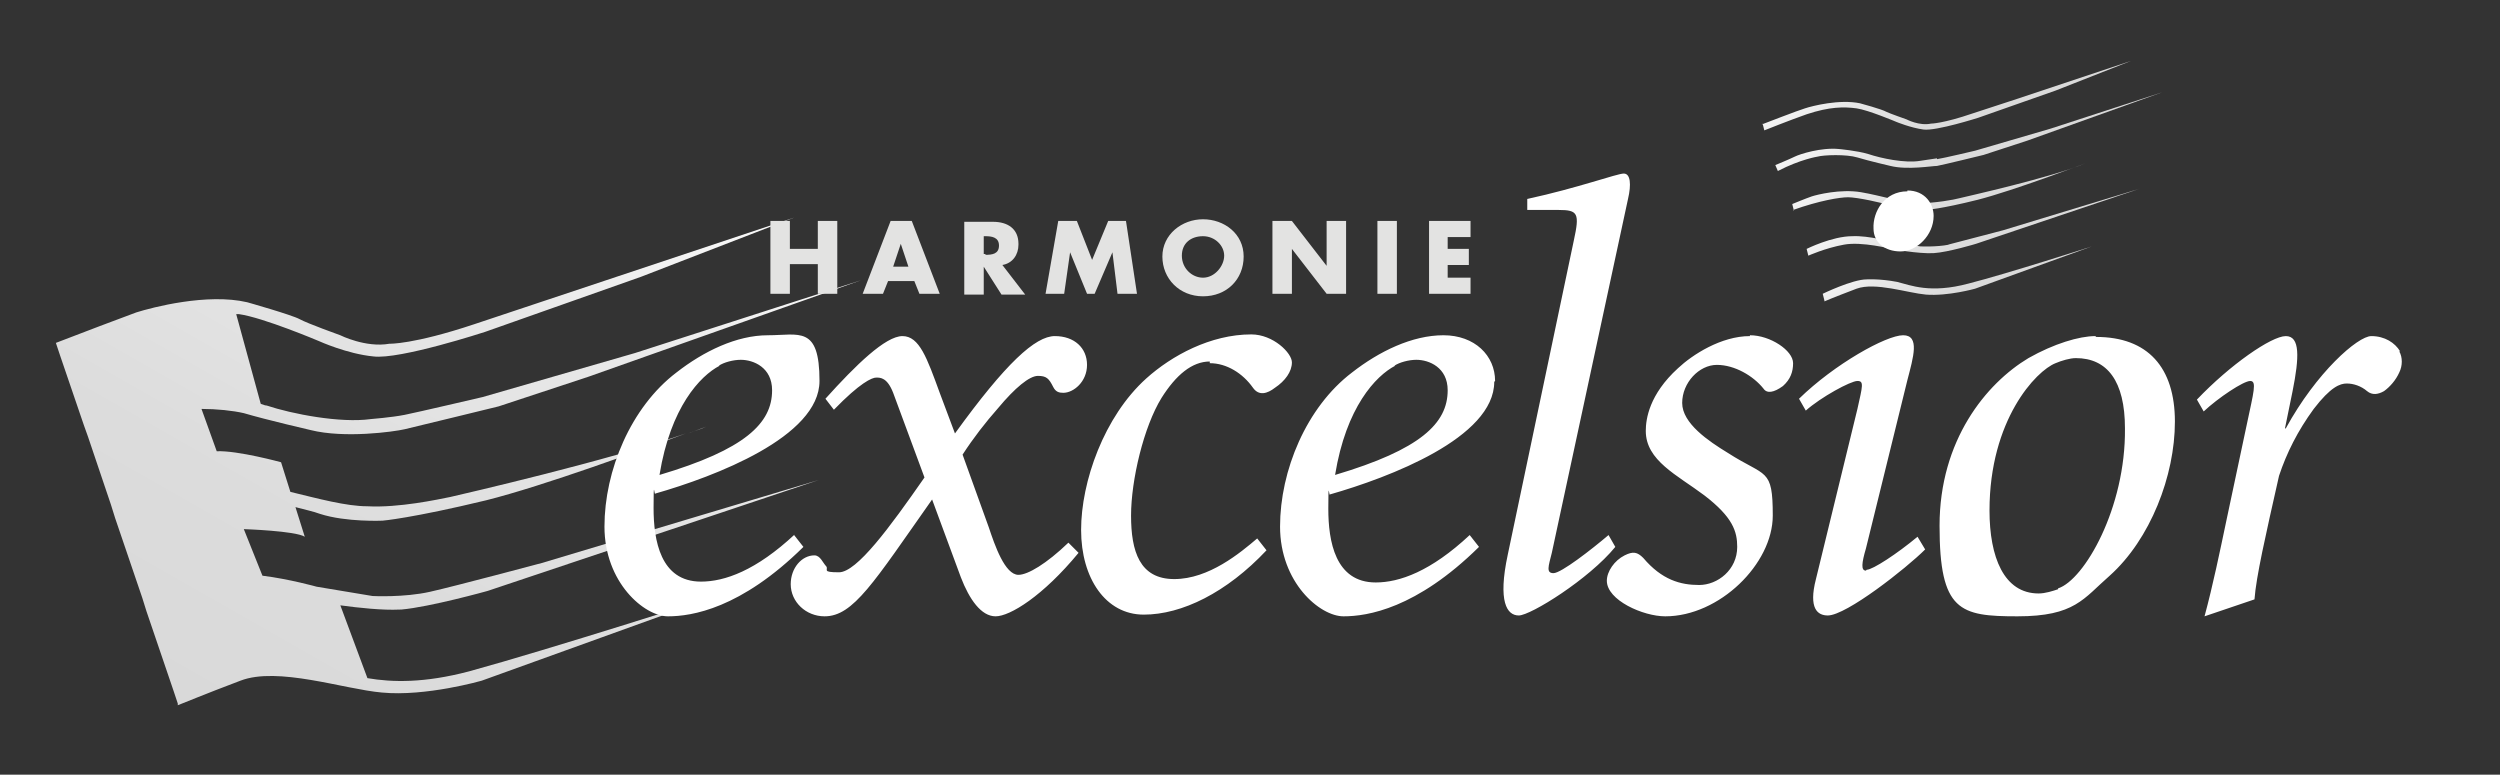
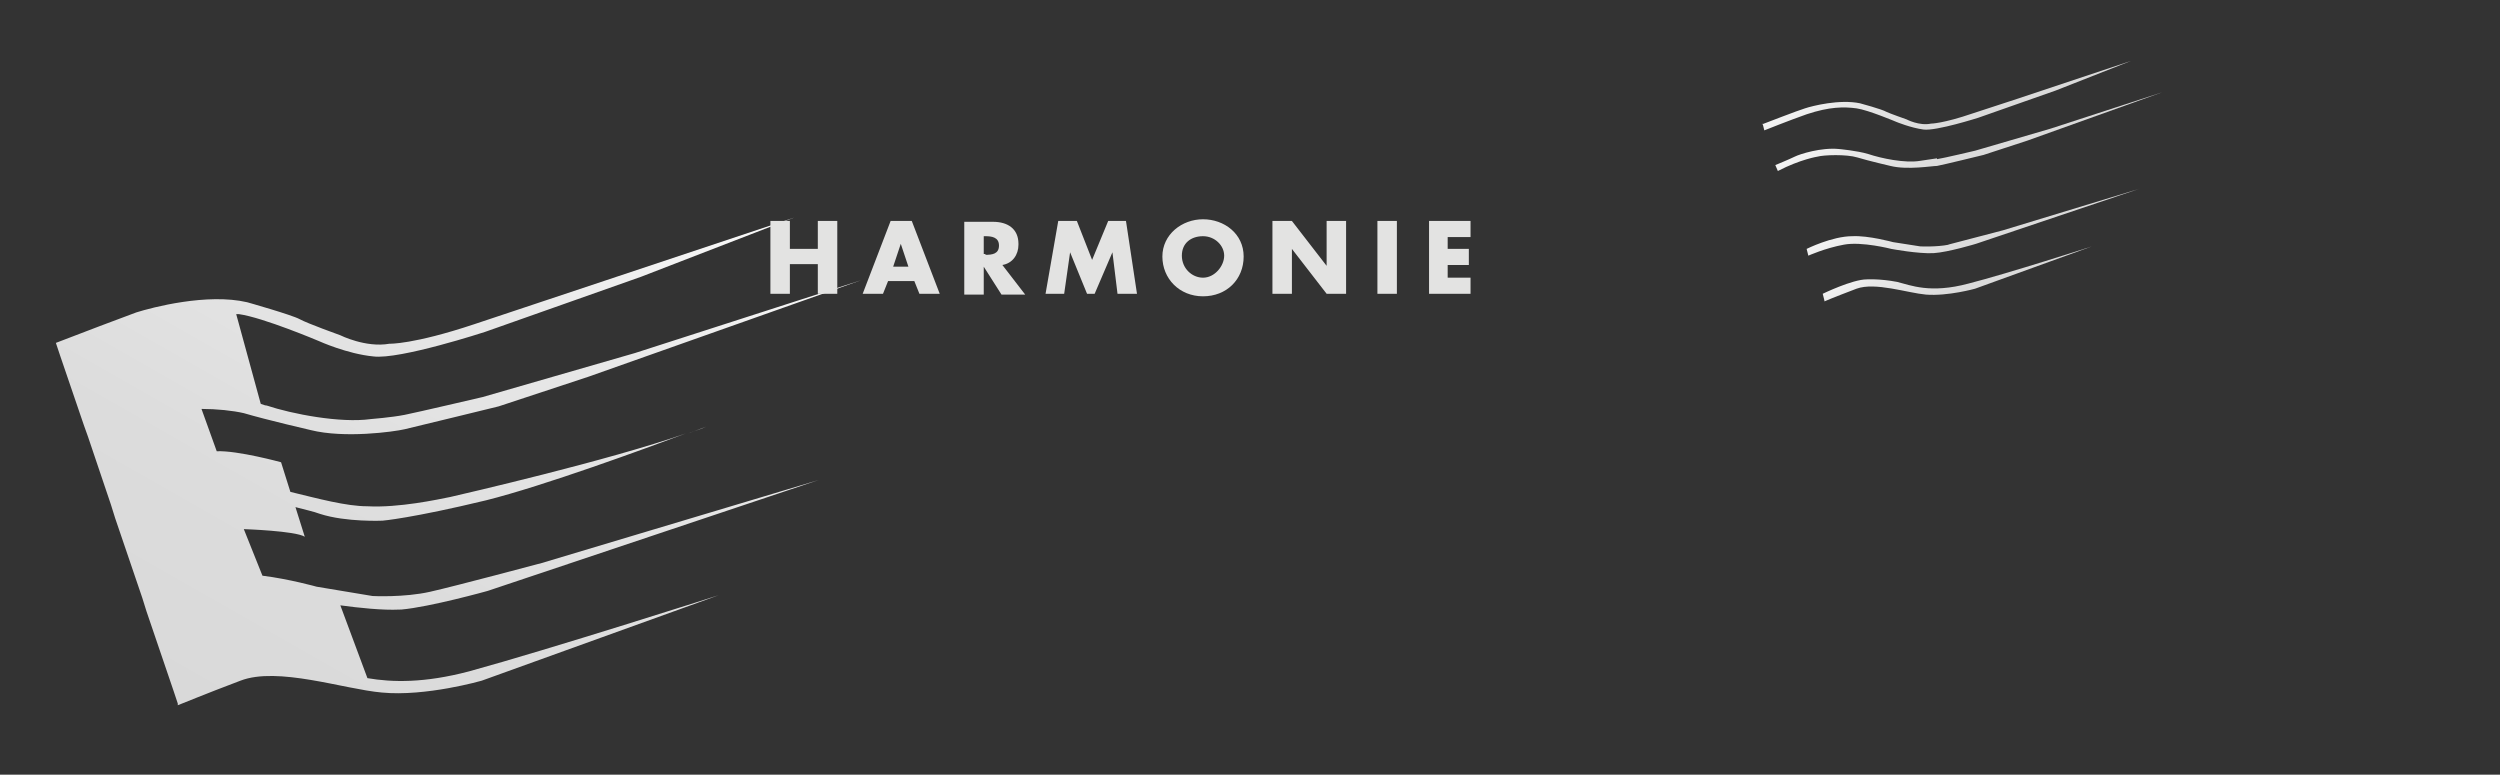
<svg xmlns="http://www.w3.org/2000/svg" xmlns:xlink="http://www.w3.org/1999/xlink" viewBox="0 0 295.3 91.5">
  <rect x="0" y="0" width="295.3" height="91.5" fill="#333333" stroke="none" />
  <defs>
    <style>      .cls-1 {        mix-blend-mode: multiply;      }      .cls-2 {        fill: url(#Naamloos_verloop_7-5);      }      .cls-2, .cls-3, .cls-4, .cls-5, .cls-6, .cls-7, .cls-8, .cls-9, .cls-10 {        stroke-width: 0px;      }      .cls-3 {        fill: url(#Naamloos_verloop_7-6);      }      .cls-4 {        fill: url(#Naamloos_verloop_7-4);      }      .cls-5 {        fill: url(#Naamloos_verloop_7-7);      }      .cls-6 {        fill: url(#Naamloos_verloop_7-3);      }      .cls-7 {        fill: url(#Naamloos_verloop_7-2);      }      .cls-8 {        fill: #e3e3e2;      }      .cls-11 {        isolation: isolate;      }      .cls-9 {        fill: url(#Naamloos_verloop_7);      }      .cls-10 {        fill: #fff;      }    </style>
    <linearGradient id="Naamloos_verloop_7" data-name="Naamloos verloop 7" x1="-2218.4" y1="1126.8" x2="-2217.5" y2="1128.3" gradientTransform="translate(2300.3 1178.4) scale(1 -1)" gradientUnits="userSpaceOnUse">
      <stop offset="0" stop-color="#d9d9d9" />
      <stop offset=".3" stop-color="#dcdcdc" />
      <stop offset=".7" stop-color="#e8e8e8" />
      <stop offset="1" stop-color="#fbfbfb" />
      <stop offset="1" stop-color="#fff" />
    </linearGradient>
    <linearGradient id="Naamloos_verloop_7-2" data-name="Naamloos verloop 7" x1="-2270.8" y1="1090.3" x2="-2228.2" y2="1165" xlink:href="#Naamloos_verloop_7" />
    <linearGradient id="Naamloos_verloop_7-3" data-name="Naamloos verloop 7" x1="-2067" y1="1161.1" x2="-2075.2" y2="1175.6" xlink:href="#Naamloos_verloop_7" />
    <linearGradient id="Naamloos_verloop_7-4" data-name="Naamloos verloop 7" x1="-2064.1" y1="1156.9" x2="-2072.4" y2="1171.4" xlink:href="#Naamloos_verloop_7" />
    <linearGradient id="Naamloos_verloop_7-5" data-name="Naamloos verloop 7" x1="-2068.3" y1="1151.3" x2="-2075.6" y2="1164" xlink:href="#Naamloos_verloop_7" />
    <linearGradient id="Naamloos_verloop_7-6" data-name="Naamloos verloop 7" x1="-2064" y1="1146.8" x2="-2071.5" y2="1159.9" xlink:href="#Naamloos_verloop_7" />
    <linearGradient id="Naamloos_verloop_7-7" data-name="Naamloos verloop 7" x1="-2066.6" y1="1141.9" x2="-2072.8" y2="1152.7" xlink:href="#Naamloos_verloop_7" />
  </defs>
  <g class="cls-11">
    <g id="Laag_1" data-name="Laag 1">
      <g>
        <path class="cls-9" d="M81.3,51.2c.7-.3,1.5-.5,2.1-.8,0,0-.8.3-2.1.8Z" />
        <path class="cls-7" d="M47.4,72c3.4-.3,10.2-2.2,10.2-2.2l39.1-13.1-32.7,9.8s-10.1,2.7-13.2,3.4c-3.1.7-6.8.5-6.8.5l-6.6-1.1s-3.2-.9-6.4-1.3l-2.2-5.5s6.1.2,7.2.9l-1.1-3.5c1.1.3,2.1.5,2.9.8,3.1,1,7.4.8,7.4.8,0,0,3.5-.3,12.2-2.4,6.8-1.7,18.8-6.1,23.6-7.9-9.1,3.2-26.5,7.2-27.8,7.5-1.5.3-6.1,1.3-9.8,1.1-2.5,0-5.8-.9-9.1-1.7l-1.1-3.5s-5.1-1.4-7.6-1.3l-1.8-5c1.8,0,3.7.2,5,.5,2.7.8,7.9,2,7.9,2,4,1,9.8.2,11.1-.1s11.1-2.7,11.1-2.7l10.6-3.5,32.2-11.4-26.7,8.6-18,5.2s-7.7,1.8-9.2,2.1c-1.5.3-4,.5-4,.5-3.6.5-9.3-.6-12.3-1.6-.2,0-.4-.1-.7-.2l-2.9-10.6c.1,0,.2,0,.3,0,2.9.4,9.5,3.2,9.5,3.2,0,0,3.3,1.5,6.4,1.8,3.1.4,13.2-2.9,13.2-2.9l18.4-6.5,18.1-7-26.7,8.9-11.1,3.7c-7.2,2.4-10,2.3-10,2.3-2.8.5-5.8-1-5.8-1,0,0-3.9-1.4-4.8-1.9-.9-.5-6.2-2-6.2-2-4.7-1.1-11.2.6-13.1,1.2-1.1.4-7.2,2.7-9.5,3.6h0s.5,1.5.5,1.5l2.8,8.2.5,1.4,2.7,8,.5,1.6,3.2,9.4.5,1.6,3.2,9.4.5,1.5v.2c.8-.3,2.9-1.2,7.4-2.9,4.4-1.7,12.2,1,16.7,1.4,5.2.5,11.8-1.4,11.8-1.4l28-10.1s-20,6.4-29.5,9c-5.3,1.4-9.1,1.3-12,.8l-3.2-8.6c2.2.3,5,.6,7,.5h0Z" />
        <g class="cls-1">
          <path class="cls-6" d="M208.1,14.7s4.4-1.7,5.1-1.9c.9-.3,4.1-1.1,6.5-.6,0,0,2.6.7,3.1,1,.4.2,2.4.9,2.4.9,0,0,1.5.8,2.9.5,0,0,1.4,0,4.9-1.2l5.5-1.8,13.2-4.4-8.9,3.5-9.1,3.2s-5,1.6-6.5,1.4c-1.5-.2-3.2-.9-3.2-.9,0,0-3.3-1.4-4.7-1.6-1.5-.2-3.2-.2-5.9.7-2,.7-5,1.9-5,1.9l-.2-.8h0Z" />
          <path class="cls-4" d="M228.8,18.7c-.7.1-2,.3-2,.3-1.8.3-4.6-.3-6.1-.8-1.3-.4-3.5-.6-3.5-.6-2.1-.2-4.6.6-5.2.9-.6.3-2.3,1-2.3,1l.3.7c2.7-1.4,4.7-1.7,4.7-1.7.7-.2,3.4-.3,4.7.1,1.3.4,3.9,1,3.9,1,2,.5,4.9,0,5.5,0,.6-.1,5.5-1.3,5.5-1.3l5.2-1.7,15.9-5.7-13.2,4.3-8.9,2.6s-3.8.9-4.5,1h0Z" />
-           <path class="cls-2" d="M211.8,24.8c3.1-1.1,5.5-1.5,6.5-1.5,1,0,3.9.6,5.5,1.1,1.6.5,3.7.4,3.7.4,0,0,1.7-.1,6.1-1.2,4.3-1.1,12.7-4.3,12.7-4.3-4.1,1.7-14,3.9-14.8,4.1-.7.2-3,.6-4.8.6-1.8,0-4.5-.9-6.9-1.3-2.4-.4-5.2.3-5.8.5-.6.2-2.3.9-2.3.9l.2.8h0Z" />
          <path class="cls-3" d="M230.2,28.9c-1.5.3-3.4.2-3.4.2l-3.2-.5s-2.9-.8-4.8-.7c-2.4,0-5.4,1.5-5.4,1.5l.2.8s2-.9,4.2-1.3c2.1-.4,5.6.5,5.6.5,0,0,3.2.6,5,.5,1.7-.1,5-1.1,5-1.1l19.3-6.5-16.1,4.9s-5,1.3-6.5,1.7Z" />
          <path class="cls-5" d="M215.5,35.6s.9-.4,3.8-1.5c2.2-.8,6,.5,8.2.7,2.6.2,5.8-.7,5.8-.7l13.8-5s-9.9,3.2-14.6,4.4c-4.5,1.2-6.8.2-8.4-.2-2.1-.4-3.6-.3-3.6-.3-1.7,0-5.2,1.7-5.2,1.7l.2.8h0Z" />
        </g>
-         <path class="cls-10" d="M93.9,63.1c-4.6,4.3-8.3,5.6-11.1,5.6-4.8,0-5.6-4.9-5.6-8.7s.1-1.3.2-1.7c7-2,19.4-6.7,19.4-13.3s-2.4-5.4-6.1-5.4-7.6,1.9-10.8,4.4c-5.4,4.1-8.5,11.6-8.5,18.2s4.7,10.6,7.5,10.6,8.6-.9,16-8.2l-1.1-1.4h0ZM84.9,43.2c.6-.4,1.7-.7,2.6-.7,1.5,0,3.7.9,3.7,3.6,0,3.9-3.2,7-13.3,10,1.3-8,4.8-11.7,7.1-12.9ZM120.3,67.9c-1.6,0-2.8-3.5-3.5-5.6l-3.1-8.6c1.3-2,2.7-3.8,4.2-5.5,2-2.4,3.7-3.8,4.7-3.8s1.3.3,1.8,1.3c.3.6.7.7,1.2.7,1.2,0,2.8-1.3,2.8-3.3s-1.5-3.4-3.8-3.4-5.8,3.2-11.8,11.5l-1.8-4.8c-1.5-4.1-2.4-6.7-4.4-6.7s-5.5,3.4-9.1,7.4l1,1.3c3.1-3.2,4.5-3.8,5-3.8s1.3,0,2,1.8l3.7,10c-4.1,5.9-8,11.2-10.1,11.2s-1.2-.3-1.5-.7c-.4-.4-.7-1.3-1.4-1.3-1.5,0-2.8,1.5-2.8,3.4,0,2.1,1.8,3.8,4,3.8,3.4,0,5.8-4,12.7-13.8l3.4,9.2c1,2.6,2.4,4.6,4.1,4.6s5.6-2.4,9.8-7.5l-1.2-1.2c-2.6,2.5-4.8,3.8-5.9,3.8h0ZM142.9,42.9c2,0,3.9,1.2,5.1,2.9.7,1,1.7.7,2.6,0,1.2-.8,2-1.9,2-3s-2.2-3.3-4.8-3.3c-4.8,0-9.4,2.5-12.4,5.2-5,4.5-7.7,12.2-7.7,17.9s2.9,10,7.4,10,9.8-2.6,14.5-7.6l-1.1-1.4c-2,1.7-5.7,4.8-9.8,4.8s-5.1-3.3-5.1-7.5,1.5-10.5,3.6-13.9c1.7-2.7,3.6-4.3,5.7-4.3h0ZM176.6,45c0-3-2.4-5.4-6.1-5.4s-7.6,1.9-10.8,4.4c-5.4,4.1-8.5,11.6-8.5,18.2s4.7,10.6,7.5,10.6,8.6-.9,16-8.2l-1.1-1.4c-4.6,4.3-8.3,5.6-11.1,5.6-4.8,0-5.6-4.9-5.6-8.7s.1-1.3.2-1.7c7-2,19.4-6.7,19.4-13.3h0ZM164.7,43.2c.6-.4,1.7-.7,2.6-.7,1.5,0,3.7.9,3.7,3.6,0,3.9-3.2,7-13.3,10,1.3-8,4.8-11.7,7.1-12.9ZM190,63.2c-2,1.7-5.6,4.5-6.5,4.5s-.6-.8-.2-2.4l9-41.8c.4-1.7.3-3-.5-3s-5.4,1.7-11.4,3v1.3h3.7c2.3,0,2.5.4,1.8,3.6l-7.8,37.1c-1.2,5.6-.1,7.2,1.3,7.2s8.3-4.3,11.4-8.1l-.8-1.4h0ZM206.7,39.7c-3.4,0-6.8,2.2-8.5,3.8-3.4,3.1-3.8,6-3.8,7.4,0,3.5,3.7,5.2,6.9,7.6,3.4,2.6,3.9,4.3,3.9,6.1,0,2.7-2.3,4.5-4.5,4.5s-4.4-.6-6.6-3.2c-.7-.7-1.2-.8-2.2-.3-1.2.6-2.1,1.9-2.1,3,0,2.3,4.3,4.2,6.9,4.2,6.4,0,12.7-6.2,12.7-11.9s-.8-4.5-5.3-7.4c-2.3-1.4-5.4-3.5-5.4-5.9s2-4.5,4.1-4.5,4.3,1.3,5.5,2.8c.4.6,1.2.5,2.3-.3.9-.8,1.2-1.7,1.2-2.7,0-1.5-2.7-3.3-5.1-3.3h0ZM220.4,67.4c-.6,0-.5-.9,0-2.6l4.9-19.9c.7-2.7,1.5-5.3-.5-5.3s-8.1,3.4-12.3,7.5l.8,1.4c1.8-1.6,5.3-3.5,6.1-3.5s.6.6,0,3.3l-4.9,20.1c-.9,3.5.2,4.3,1.4,4.3,2.2,0,9.3-5.6,11.5-7.8l-.9-1.5c-2.4,2-5.3,3.9-6,3.9h0ZM225.3,22.6c-2.7,0-4.1,2.4-4,4.4,0,1.6,1.3,2.7,3.2,2.7s3.9-1.9,3.9-4.2c0-1.4-1-3-3.1-3ZM247.5,39.7c-1.9,0-4.9.9-7.9,2.6-5,3-10.5,9.7-10.5,19.8s2.4,10.7,9.2,10.7,7.8-2.1,10.9-4.8c4.8-4.3,7.7-11.8,7.7-18.2s-3.2-10-9.3-10h0ZM243.1,69.6c-.6.2-1.5.5-2.3.5-4.1,0-5.8-4.3-5.8-9.8,0-10.7,5.5-16.5,7.8-17.4.7-.3,1.7-.6,2.4-.6,3.7,0,5.8,2.7,5.8,8.3.1,9.4-4.8,17.9-7.9,18.9h0ZM283.5,41.5c-.6-1-1.8-1.8-3.4-1.8s-6.5,4.3-10.1,10.9h-.1l.9-4.4c.8-4,.9-6.5-.8-6.5s-6.6,3.4-10.5,7.5l.8,1.4c1.7-1.6,4.7-3.6,5.5-3.6s.4,1.3-.4,5.1l-2.4,11.3c-.8,3.8-1.6,7.7-2.6,11.4l5.9-2c.2-2.7,1.3-7.5,2.9-14.6.9-2.7,2.2-5.3,4.1-7.9,2-2.6,3.1-3,3.9-3s1.7.3,2.4.9c.6.5,1.3.4,2,0,.7-.5,1.4-1.3,1.8-2.2.4-.8.4-1.8,0-2.5h0Z" />
        <path class="cls-8" d="M96.6,29.4h-3.3v-3.3h-2.3v8.6h2.3v-3.5h3.3v3.5h2.3v-8.6h-2.3v3.3ZM105.2,26.1l-3.3,8.6h2.4l.6-1.5h3.1l.6,1.5h2.4l-3.3-8.6h-2.5ZM105.5,31.5l.9-2.7h0l.9,2.7h-1.9ZM120.3,28.8c0-1.8-1.3-2.6-3-2.6h-3.4v8.6h2.3v-3.3h0l2.1,3.3h2.8l-2.7-3.5c1.2-.2,1.9-1.2,1.9-2.4h0ZM116.4,30h-.2v-2.1h.2c.7,0,1.6.1,1.6,1.1s-.8,1.1-1.6,1.1h0ZM130.9,26.1l-1.9,4.6-1.8-4.6h-2.2l-1.5,8.6h2.2l.7-4.9h0l2,4.9h.9l2.1-4.9h0l.6,4.9h2.3l-1.3-8.6h-2.2ZM142.1,25.9c-2.5,0-4.8,1.8-4.8,4.4s2,4.7,4.8,4.7,4.8-2,4.8-4.7-2.3-4.4-4.8-4.4ZM142.1,32.8c-1.3,0-2.5-1.1-2.5-2.6s1.1-2.3,2.5-2.3,2.5,1.1,2.5,2.3-1.1,2.6-2.5,2.6ZM156.7,31.4h0l-4.1-5.3h-2.3v8.6h2.3v-5.3h0l4.1,5.3h2.3v-8.6h-2.3v5.3ZM162.7,34.7h2.3v-8.6h-2.3v8.6ZM173.7,28v-1.9h-4.9v8.6h4.9v-1.9h-2.7v-1.5h2.5v-1.9h-2.5v-1.4h2.7Z" />
      </g>
    </g>
  </g>
</svg>